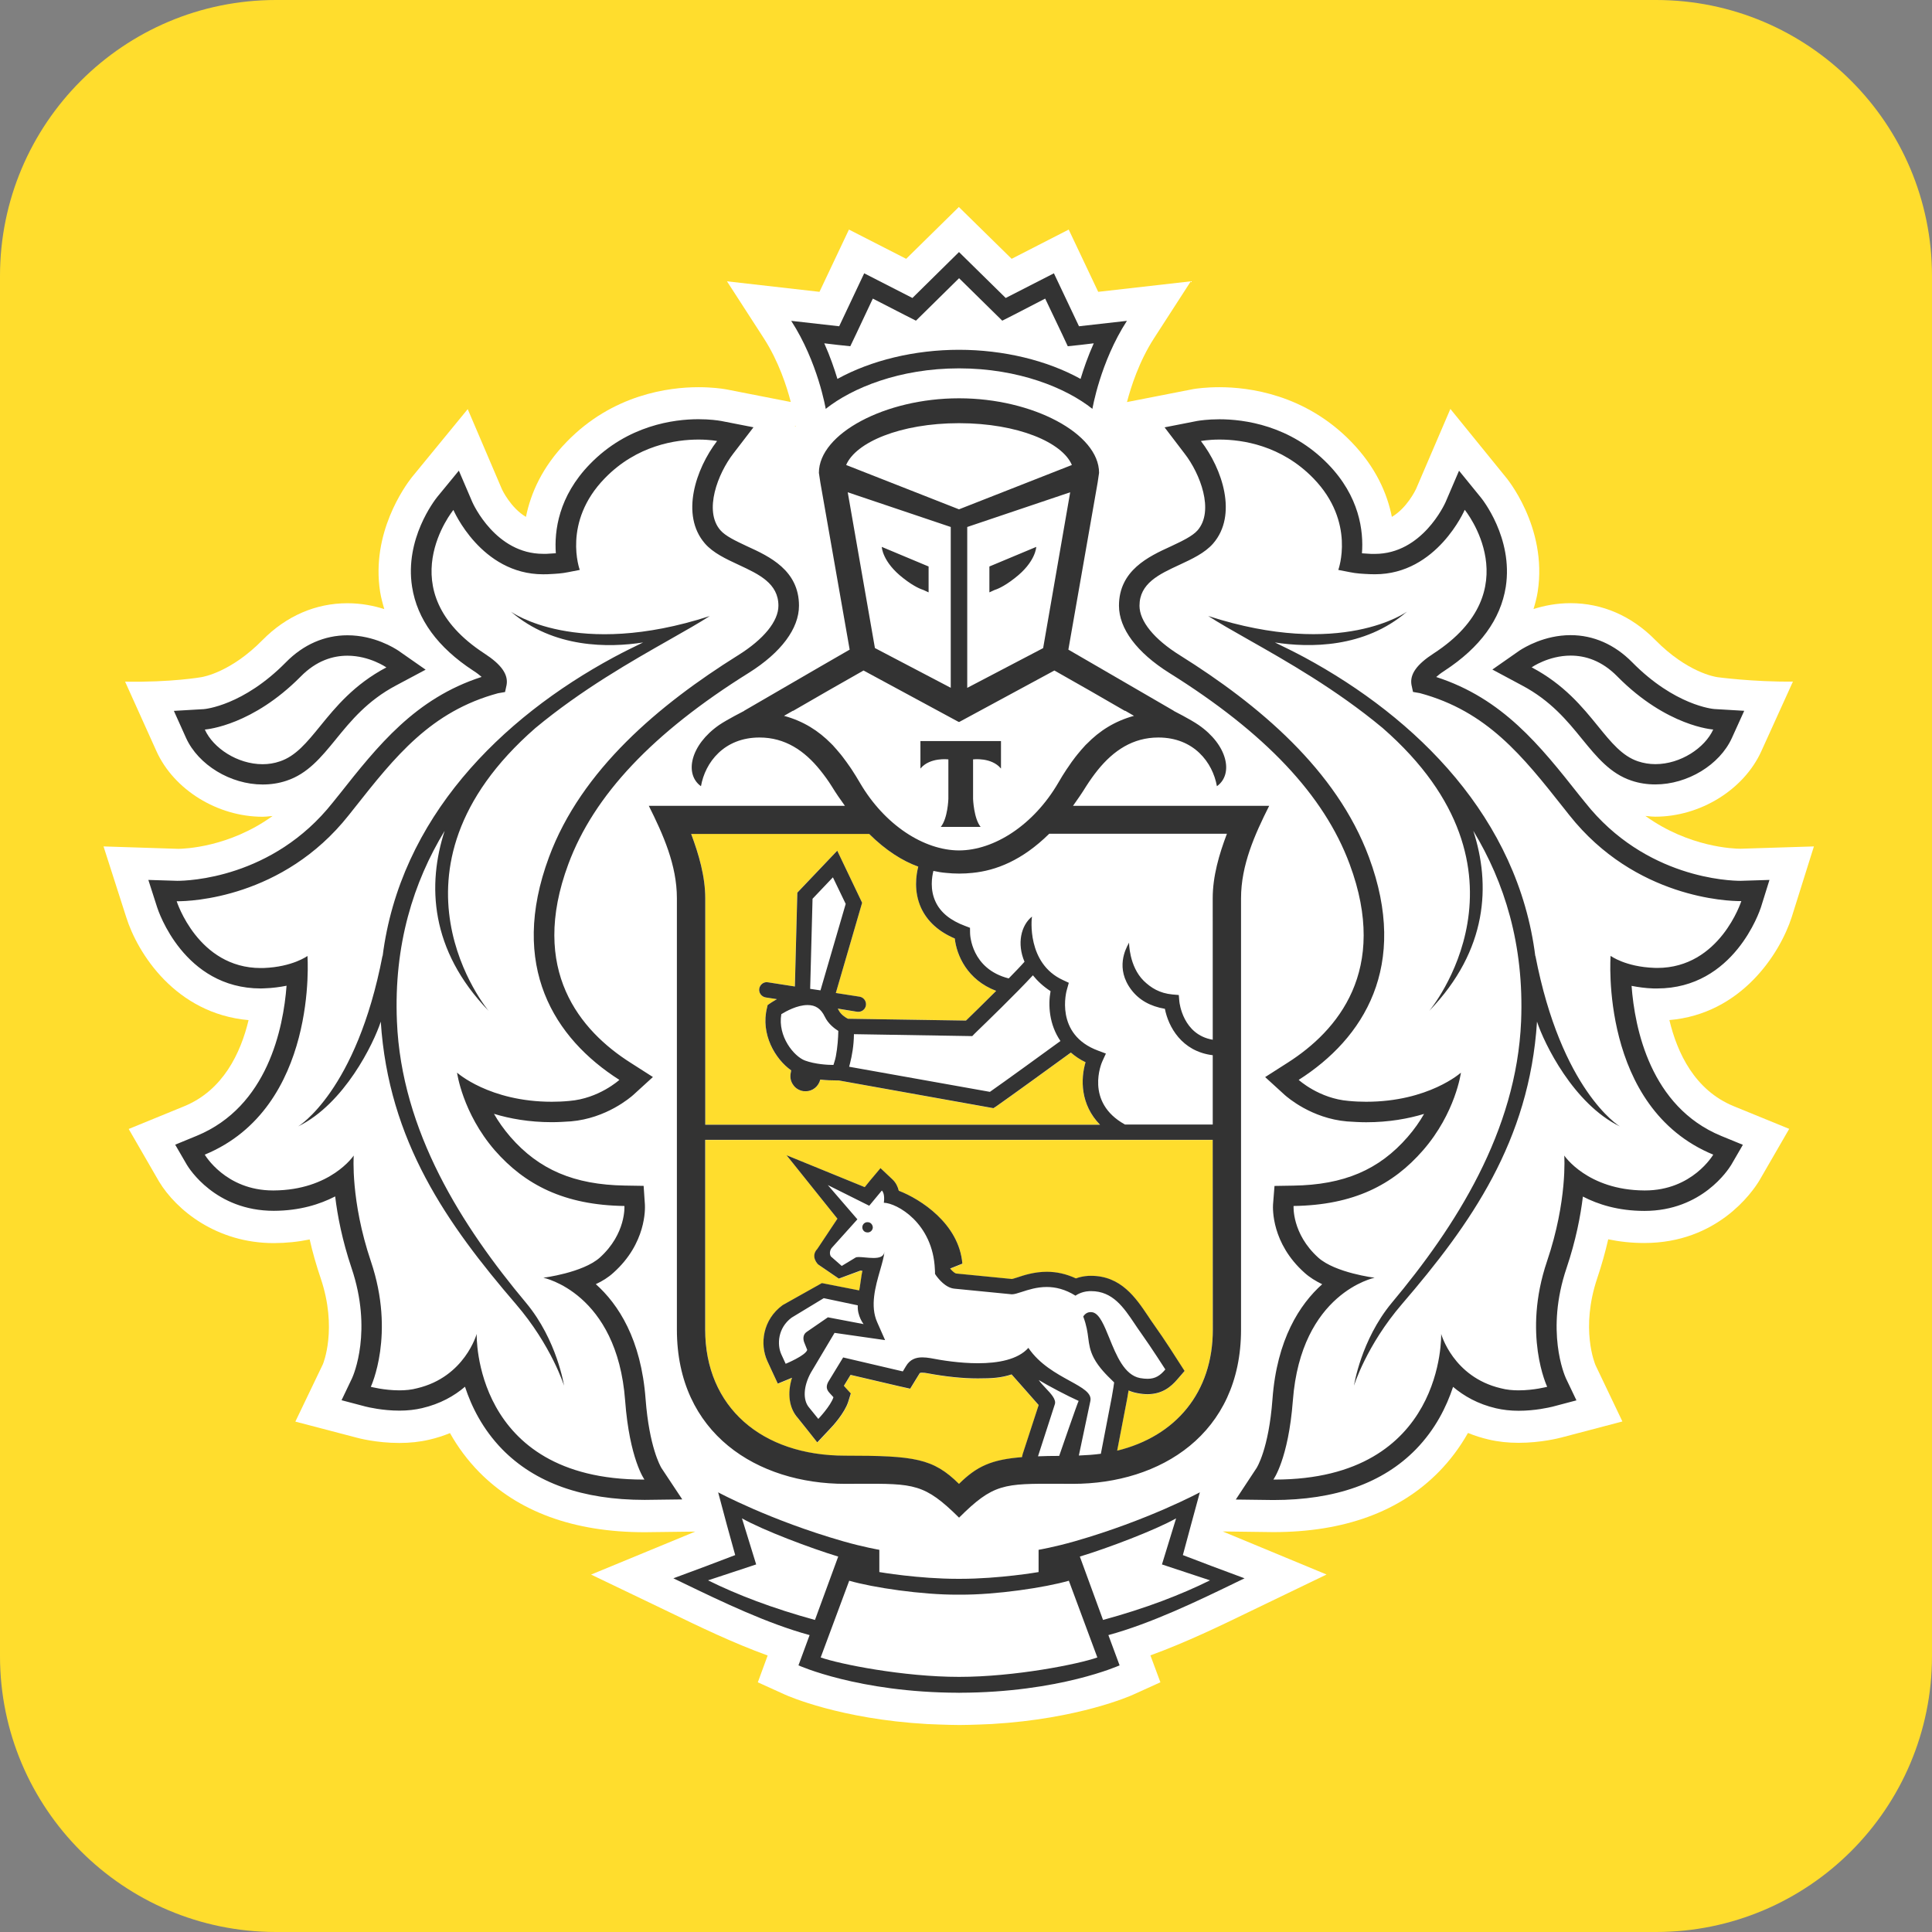
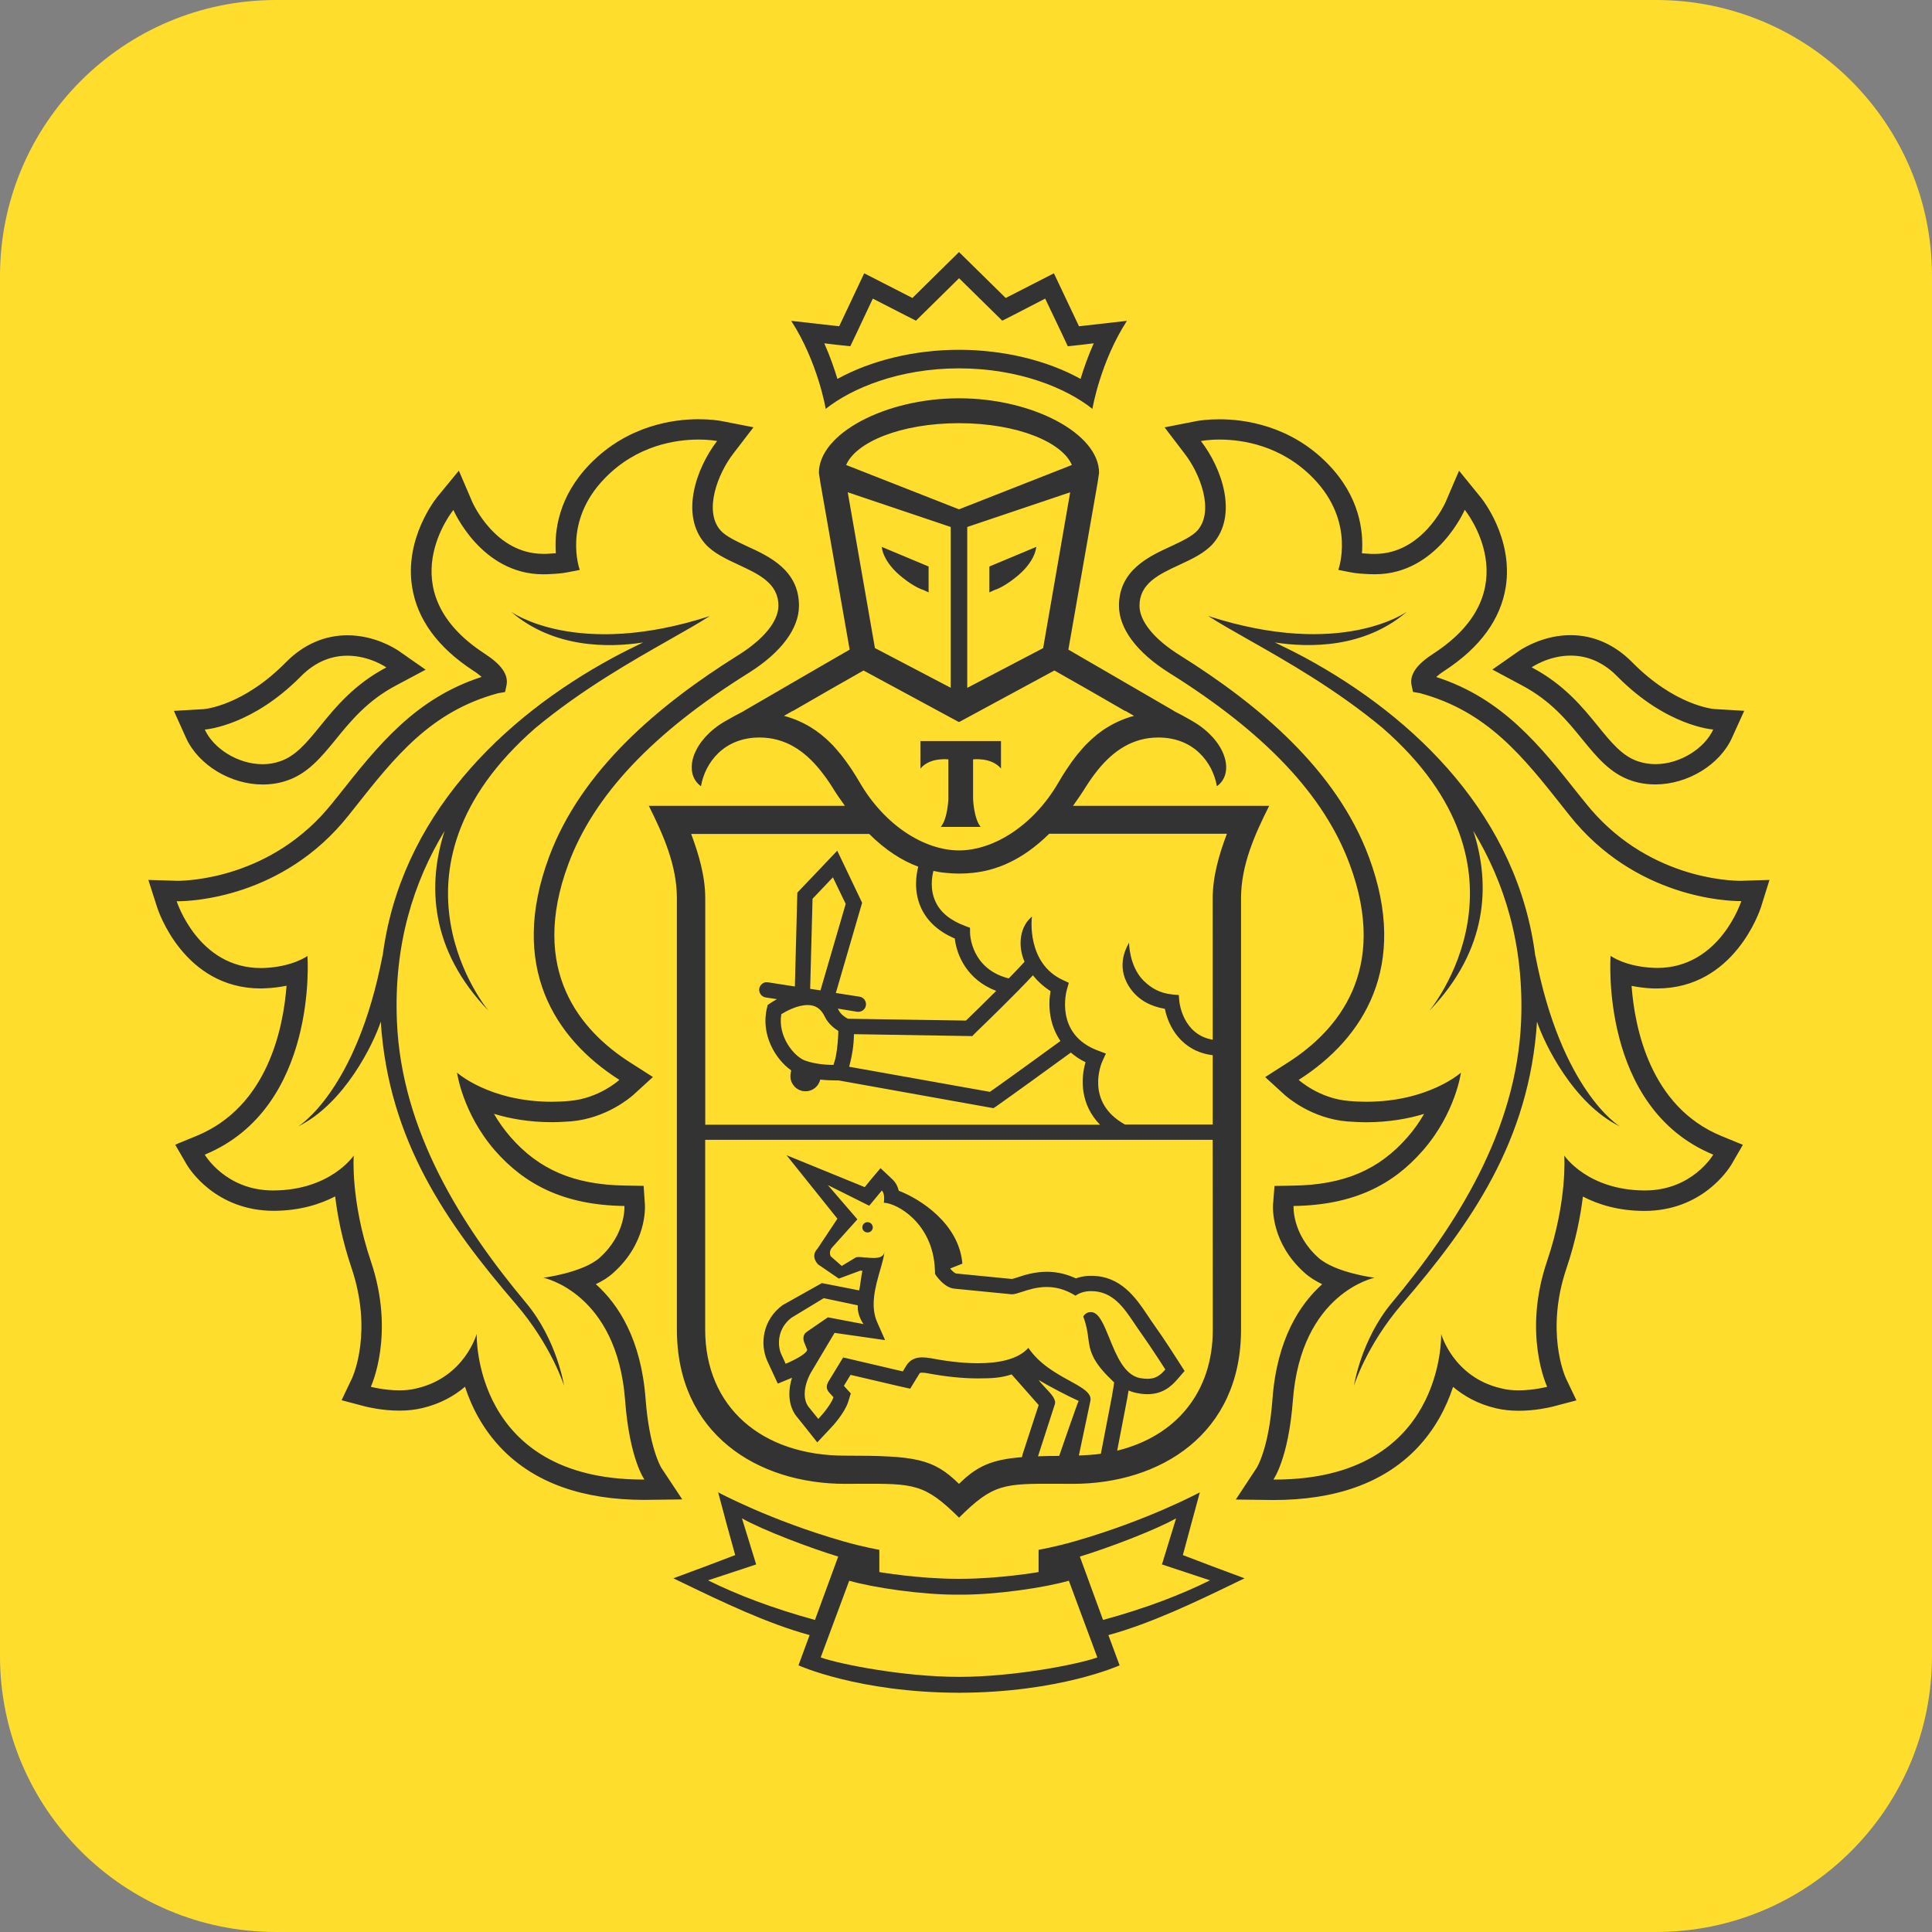
<svg xmlns="http://www.w3.org/2000/svg" width="56" height="56" viewBox="0 0 56 56" fill="none">
  <rect x="0" y="0" width="56" height="56" fill="#808080" stroke="none" />
  <path d="M0 8C0 3.582 3.582 0 8 0H48C52.418 0 56 3.582 56 8V48C56 52.418 52.418 56 48 56H8C3.582 56 0 52.418 0 48V8Z" fill="#FFDD2D" />
  <mask id="mask0_10_22870" style="mask-type:alpha" maskUnits="userSpaceOnUse" x="0" y="0" width="56" height="56">
    <path d="M0 8C0 3.582 3.582 0 8 0H48C52.418 0 56 3.582 56 8V48C56 52.418 52.418 56 48 56H8C3.582 56 0 52.418 0 48V8Z" fill="#FFDD2D" />
  </mask>
  <g mask="url(#mask0_10_22870)">
-     <path fill-rule="evenodd" clip-rule="evenodd" d="M52.577 24.534L51.934 26.582C51.592 27.643 50.472 29.39 48.388 29.567C48.616 30.524 49.124 31.598 50.246 32.061L51.861 32.721L50.99 34.228C50.793 34.549 49.779 36.029 47.663 36.029C47.301 36.029 46.95 35.992 46.615 35.922C46.529 36.296 46.424 36.672 46.298 37.046C45.803 38.511 46.229 39.53 46.248 39.573L47.026 41.202L45.239 41.672L45.237 41.672C45.199 41.682 44.665 41.821 44.018 41.821C43.712 41.821 43.421 41.79 43.149 41.725C42.941 41.677 42.741 41.613 42.55 41.535C42.318 41.946 42.038 42.321 41.713 42.654C40.574 43.819 38.957 44.409 36.908 44.409L35.441 44.39L38.451 45.638L36.201 46.723C35.404 47.11 34.38 47.606 33.345 47.982L33.635 48.762L32.843 49.121C32.772 49.154 31.265 49.823 28.755 49.971C28.755 49.971 28.152 50 27.817 50C27.481 50 26.871 49.972 26.871 49.972C24.35 49.829 22.832 49.155 22.756 49.121L22.756 49.121L21.966 48.763L22.251 47.986C21.246 47.621 20.258 47.144 19.425 46.74L17.133 45.64L20.152 44.394L18.69 44.412H18.683C16.636 44.412 15.02 43.822 13.88 42.66C13.553 42.324 13.273 41.95 13.043 41.539C12.852 41.617 12.654 41.681 12.446 41.729C12.172 41.794 11.88 41.825 11.574 41.825C10.901 41.825 10.363 41.679 10.341 41.672L8.561 41.206L9.358 39.545C9.364 39.534 9.79 38.513 9.295 37.05C9.169 36.678 9.061 36.302 8.976 35.926C8.642 35.995 8.296 36.031 7.936 36.032C6.274 36.032 5.107 35.07 4.61 34.248L3.73 32.724L5.345 32.063C6.465 31.6 6.975 30.528 7.205 29.569C5.091 29.381 3.987 27.634 3.657 26.58L3.001 24.534L5.171 24.604C5.328 24.602 6.636 24.566 7.901 23.652C7.878 23.654 7.857 23.656 7.835 23.658L7.835 23.658H7.834H7.834H7.834H7.834H7.834H7.834H7.834H7.834L7.834 23.658L7.834 23.658H7.834L7.834 23.658L7.834 23.658H7.834L7.834 23.658L7.834 23.658C7.76 23.666 7.687 23.674 7.611 23.674C6.307 23.674 5.043 22.894 4.536 21.776L3.626 19.758C4.972 19.782 5.842 19.627 5.842 19.627C5.842 19.627 5.843 19.627 5.845 19.626C5.898 19.617 6.695 19.481 7.611 18.55C8.299 17.854 9.149 17.485 10.069 17.485C10.471 17.485 10.831 17.557 11.139 17.655C11.09 17.491 11.046 17.325 11.018 17.155C10.751 15.453 11.732 14.098 11.931 13.842L13.557 11.859L14.551 14.186C14.551 14.186 14.8 14.721 15.245 14.982C15.382 14.302 15.714 13.536 16.426 12.806C17.761 11.429 19.391 11.223 20.245 11.223C20.642 11.223 20.922 11.265 21.014 11.28L21.077 11.291L22.921 11.652C22.811 11.223 22.574 10.478 22.14 9.806L21.072 8.154L23.753 8.459L24.607 6.654L26.266 7.502L27.793 6L29.323 7.502L30.977 6.654L31.832 8.459L34.516 8.154L33.449 9.806C33.015 10.478 32.778 11.225 32.666 11.654L34.599 11.276C34.668 11.265 34.95 11.223 35.345 11.223C36.198 11.223 37.828 11.427 39.167 12.806C39.877 13.538 40.209 14.302 40.344 14.982C40.782 14.724 41.031 14.203 41.047 14.169L41.047 14.168L42.04 11.853L43.64 13.823C43.64 13.821 44.864 15.262 44.571 17.152C44.545 17.323 44.499 17.489 44.45 17.653C44.76 17.555 45.12 17.483 45.522 17.483C46.442 17.483 47.292 17.852 47.978 18.549C48.911 19.496 49.721 19.619 49.769 19.626L49.771 19.627C49.771 19.627 50.821 19.77 51.969 19.756L51.053 21.774C50.547 22.89 49.284 23.672 47.978 23.672C47.902 23.672 47.828 23.664 47.754 23.656L47.754 23.656C47.733 23.654 47.713 23.652 47.692 23.65C48.961 24.564 50.268 24.601 50.448 24.601L52.577 24.534ZM23.039 12.364L23.062 12.358L23.058 12.34L23.039 12.364Z" fill="white" />
    <path fill-rule="evenodd" clip-rule="evenodd" d="M31.883 32.601H20.442V26.035C20.442 25.399 20.255 24.759 20.034 24.169H25.19C25.679 24.652 26.16 24.954 26.616 25.12C26.558 25.354 26.481 25.835 26.7 26.316C26.879 26.705 27.204 27.004 27.675 27.203C27.727 27.682 28.033 28.404 28.875 28.721C28.506 29.092 28.146 29.442 28.001 29.582L24.578 29.529C24.5 29.492 24.368 29.403 24.309 29.282C24.305 29.272 24.3 29.265 24.295 29.258C24.291 29.251 24.286 29.245 24.283 29.237L24.841 29.328C24.852 29.33 24.865 29.33 24.876 29.33C24.986 29.33 25.078 29.254 25.097 29.145C25.116 29.022 25.032 28.909 24.912 28.891L24.225 28.784L24.988 26.167L24.266 24.658L23.109 25.874L23.038 28.594L22.261 28.473C22.141 28.449 22.026 28.535 22.006 28.657C21.987 28.777 22.069 28.889 22.191 28.911L22.517 28.961C22.402 29.027 22.325 29.079 22.315 29.086L22.25 29.132L22.232 29.213C22.043 29.977 22.469 30.701 22.933 31.025L22.916 31.121C22.896 31.239 22.924 31.353 22.994 31.449C23.063 31.547 23.165 31.606 23.281 31.626C23.305 31.631 23.332 31.633 23.354 31.633C23.554 31.633 23.728 31.495 23.777 31.294C23.949 31.314 24.107 31.318 24.214 31.318H24.305L28.795 32.125L28.871 32.074C29.227 31.827 30.592 30.839 31.039 30.511C31.162 30.614 31.299 30.71 31.466 30.789C31.319 31.272 31.312 32.015 31.883 32.601ZM20.442 33.043H35.155L35.153 38.544C35.153 40.365 34.075 41.639 32.378 42.053L32.662 40.583C32.679 40.496 32.696 40.395 32.708 40.31C32.79 40.343 32.873 40.371 32.966 40.387C33.072 40.408 33.17 40.417 33.259 40.417C33.693 40.417 33.945 40.19 34.114 39.997L34.333 39.744L34.155 39.468C34.154 39.466 34.15 39.461 34.145 39.452C34.08 39.35 33.721 38.789 33.441 38.397C33.382 38.314 33.324 38.229 33.267 38.141L33.263 38.136C32.919 37.624 32.489 36.985 31.625 36.985L31.547 36.987C31.407 36.996 31.284 37.024 31.184 37.061C30.913 36.935 30.631 36.869 30.34 36.869C29.982 36.869 29.68 36.967 29.48 37.035C29.461 37.04 29.444 37.046 29.427 37.051C29.39 37.062 29.357 37.072 29.329 37.077L27.712 36.919C27.692 36.915 27.625 36.876 27.545 36.782V36.773L27.896 36.633C27.797 35.474 26.679 34.761 26.054 34.519C26.026 34.403 25.971 34.287 25.872 34.193L25.526 33.865L25.22 34.228L25.069 34.414L22.803 33.489L24.277 35.328L23.695 36.204C23.482 36.429 23.717 36.654 23.717 36.654L24.318 37.066L24.941 36.836C24.954 36.836 24.966 36.838 24.978 36.84C24.986 36.841 24.994 36.843 25.003 36.843C24.985 36.896 24.965 37.035 24.946 37.165C24.931 37.267 24.918 37.364 24.906 37.409L23.825 37.197L22.688 37.835C22.104 38.261 22.024 38.966 22.241 39.449L22.367 39.724L22.547 40.111L22.946 39.947C22.951 39.947 22.957 39.945 22.961 39.941C22.818 40.395 22.877 40.828 23.131 41.11L23.372 41.41L23.693 41.814L24.046 41.438C24.148 41.334 24.485 40.96 24.589 40.64L24.665 40.395L24.493 40.207L24.463 40.174L24.656 39.856L26.067 40.186L26.384 40.258L26.553 39.982L26.646 39.831C26.663 39.799 26.668 39.794 26.733 39.794C26.783 39.794 26.833 39.798 26.887 39.81C27.419 39.91 27.911 39.96 28.346 39.96C28.771 39.96 29.023 39.943 29.324 39.844C29.324 39.844 30.082 40.7 30.108 40.732L29.645 42.157L29.624 42.241C28.745 42.313 28.317 42.505 27.799 43.017C27.048 42.276 26.516 42.199 24.496 42.199C22.08 42.199 20.442 40.791 20.442 38.542V33.043Z" fill="#FFDD2D" />
    <path fill-rule="evenodd" clip-rule="evenodd" d="M31.664 11.851C30.902 11.245 29.522 10.677 27.797 10.677C26.074 10.677 24.698 11.245 23.934 11.851C23.934 11.851 23.708 10.496 22.934 9.3L24.324 9.457L25.049 7.922L26.447 8.637L27.797 7.306L29.151 8.637L30.548 7.922L31.275 9.457L32.664 9.3C31.89 10.496 31.664 11.851 31.664 11.851ZM24.646 10.036L24.261 9.995L23.892 9.951C24.06 10.327 24.183 10.686 24.273 10.983C25.249 10.445 26.512 10.139 27.796 10.139C29.084 10.139 30.349 10.445 31.321 10.983C31.41 10.686 31.534 10.329 31.703 9.951L31.336 9.995L30.95 10.036L30.787 9.687L30.295 8.655L29.4 9.118L29.051 9.295L28.773 9.022L27.799 8.064L26.827 9.022L26.549 9.295L26.201 9.118L25.299 8.655L24.813 9.687L24.646 10.036ZM25.155 35.426C25.071 35.418 25.001 35.483 24.995 35.564C24.99 35.649 25.053 35.721 25.138 35.722C25.22 35.73 25.292 35.667 25.299 35.584C25.299 35.503 25.24 35.428 25.155 35.426ZM35.134 45.398L34.286 45.075L34.52 44.206L34.778 43.256C34.778 43.256 33.275 44.066 31.159 44.673C30.558 44.845 30.104 44.922 30.104 44.922V45.567C30.104 45.567 28.973 45.763 27.829 45.763H27.816H27.799H27.777H27.764C26.619 45.763 25.488 45.567 25.488 45.567V44.922C25.488 44.922 25.032 44.845 24.433 44.673C22.317 44.066 20.816 43.256 20.816 43.256L21.07 44.206L21.31 45.075L20.46 45.398L19.518 45.748C19.63 45.802 19.747 45.858 19.867 45.916C20.908 46.418 22.238 47.06 23.467 47.394L23.144 48.271C23.144 48.271 24.882 49.058 27.777 49.065V49.067H27.786H27.799H27.81H27.817V49.065C30.716 49.058 32.452 48.271 32.452 48.271L32.127 47.394C33.373 47.055 34.726 46.4 35.77 45.895L35.77 45.895L35.771 45.894C35.875 45.844 35.976 45.795 36.074 45.748L35.134 45.398ZM20.523 45.807L21.918 45.346L21.506 44.01C22.12 44.357 23.498 44.876 24.296 45.118L23.622 46.955C22.391 46.618 21.365 46.225 20.523 45.807ZM27.799 48.605C26.18 48.605 24.331 48.234 23.788 48.042L24.615 45.818C25.301 46.017 26.729 46.229 27.765 46.222H27.767H27.799H27.827H27.83C28.867 46.229 30.291 46.017 30.981 45.818L31.807 48.042C31.263 48.236 29.416 48.605 27.799 48.605ZM31.972 46.955L31.3 45.118C32.1 44.876 33.474 44.357 34.09 44.01L33.68 45.346L35.073 45.807C34.229 46.225 33.209 46.618 31.972 46.955ZM48.032 28.651C50.264 28.651 51.009 26.395 51.041 26.3L51.289 25.505L50.453 25.531H50.449C50.154 25.531 47.693 25.467 45.948 23.262L45.783 23.058L45.777 23.051C44.639 21.612 43.558 20.246 41.629 19.623C41.684 19.573 41.764 19.51 41.873 19.44C42.899 18.769 43.496 17.955 43.646 17.009C43.865 15.587 42.953 14.453 42.912 14.407L42.291 13.644L41.903 14.549L41.903 14.55C41.873 14.616 41.219 16.055 39.852 16.055H39.75C39.721 16.053 39.693 16.052 39.665 16.05L39.665 16.05C39.601 16.047 39.539 16.043 39.477 16.038C39.526 15.391 39.407 14.39 38.494 13.452C37.398 12.323 36.052 12.153 35.347 12.153C35.001 12.153 34.762 12.192 34.705 12.201L34.705 12.201L34.7 12.202C34.698 12.203 34.696 12.203 34.694 12.203L33.756 12.387L34.334 13.145C34.789 13.729 35.201 14.807 34.713 15.371C34.565 15.54 34.269 15.68 33.977 15.818L33.928 15.841C33.296 16.13 32.434 16.532 32.434 17.557C32.434 18.22 32.951 18.913 33.889 19.503C36.668 21.239 38.381 23.05 39.121 25.05C40.265 28.126 38.773 29.88 37.322 30.804L36.671 31.22L37.241 31.74L37.241 31.74C37.318 31.807 38.015 32.416 39.043 32.505C39.238 32.518 39.425 32.529 39.6 32.529C40.26 32.529 40.822 32.425 41.278 32.287C41.152 32.507 40.998 32.73 40.803 32.954C39.974 33.909 38.954 34.344 37.487 34.366L36.942 34.375L36.899 34.919C36.894 35.028 36.853 36.036 37.814 36.893C37.96 37.025 38.138 37.134 38.324 37.224C37.673 37.807 37.011 38.821 36.883 40.558C36.775 42.009 36.426 42.545 36.423 42.55L35.82 43.465L36.909 43.479C38.708 43.479 40.086 42.986 41.041 42.009C41.604 41.43 41.927 40.778 42.118 40.199C42.432 40.464 42.836 40.697 43.363 40.82C43.563 40.866 43.782 40.892 44.017 40.892C44.499 40.892 44.906 40.796 44.988 40.776C44.992 40.775 44.996 40.775 44.998 40.774L45.694 40.59L45.386 39.945L45.385 39.942C45.351 39.865 44.79 38.579 45.408 36.753C45.677 35.955 45.814 35.24 45.881 34.683C46.319 34.91 46.905 35.098 47.663 35.099C49.336 35.099 50.099 33.893 50.173 33.776C50.176 33.773 50.177 33.77 50.178 33.769L50.518 33.183L49.889 32.925C47.838 32.079 47.383 29.807 47.292 28.576C47.478 28.611 47.689 28.644 47.929 28.651H48.032ZM49.659 33.468C49.659 33.468 49.058 34.506 47.68 34.506H47.663C46.009 34.497 45.341 33.494 45.341 33.494C45.341 33.494 45.438 34.799 44.841 36.559C44.123 38.68 44.846 40.197 44.846 40.197C44.846 40.197 44.461 40.3 44.016 40.3C43.845 40.3 43.667 40.284 43.5 40.239C42.118 39.913 41.773 38.664 41.773 38.664C41.773 38.664 41.901 42.886 36.948 42.886H36.909C36.909 42.886 37.344 42.296 37.474 40.599C37.71 37.466 39.844 37.036 39.844 37.036C39.844 37.036 38.706 36.895 38.212 36.454C37.441 35.759 37.495 34.956 37.495 34.956C39.238 34.932 40.379 34.342 41.248 33.341C42.191 32.258 42.346 31.091 42.346 31.091C42.346 31.091 41.41 31.935 39.598 31.935C39.438 31.935 39.268 31.928 39.093 31.911C38.236 31.843 37.643 31.301 37.643 31.301C39.529 30.1 40.853 28.002 39.679 24.844C38.739 22.313 36.48 20.422 34.206 18.998C33.45 18.528 33.029 18.006 33.029 17.557C33.029 16.909 33.597 16.645 34.18 16.375C34.548 16.204 34.923 16.03 35.163 15.754C35.879 14.929 35.431 13.589 34.809 12.784C34.809 12.784 35.019 12.741 35.349 12.741C36.004 12.741 37.137 12.905 38.068 13.863C39.305 15.135 38.791 16.519 38.791 16.519L39.123 16.584C39.313 16.624 39.502 16.633 39.697 16.642L39.722 16.643C39.744 16.643 39.767 16.643 39.789 16.644C39.811 16.644 39.833 16.645 39.856 16.645C41.653 16.645 42.456 14.777 42.456 14.777C42.456 14.777 44.366 17.113 41.554 18.941C41.07 19.254 40.857 19.543 40.913 19.853L40.957 20.056L41.157 20.091C43.107 20.616 44.135 21.916 45.322 23.418C45.377 23.487 45.431 23.556 45.486 23.625C47.398 26.042 50.104 26.119 50.438 26.119H50.473C50.473 26.119 49.855 28.056 48.036 28.056C48.006 28.056 47.98 28.056 47.949 28.054C47.113 28.024 46.684 27.706 46.684 27.706C46.684 27.706 46.356 32.105 49.659 33.468ZM45.855 21.419C45.431 20.896 44.947 20.306 44.114 19.866L43.257 19.407L44.051 18.852C44.054 18.85 44.059 18.848 44.064 18.844C44.176 18.774 44.756 18.41 45.525 18.41C46.187 18.41 46.801 18.681 47.309 19.195C48.545 20.45 49.654 20.55 49.694 20.552L50.557 20.603L50.201 21.388C49.847 22.171 48.912 22.737 47.981 22.737C47.743 22.737 47.51 22.702 47.289 22.627C46.677 22.424 46.282 21.941 45.87 21.437L45.855 21.419ZM46.885 19.613C46.427 19.143 45.943 19.003 45.527 19.003C44.882 19.003 44.396 19.343 44.396 19.343C45.334 19.838 45.87 20.496 46.319 21.049C46.701 21.52 47.022 21.914 47.476 22.067C47.645 22.123 47.814 22.149 47.983 22.149C48.712 22.149 49.416 21.679 49.659 21.145C49.659 21.145 48.322 21.064 46.885 19.613ZM44.503 27.697V27.726C44.003 23.712 41.069 20.813 37.804 19.05C37.502 18.889 37.224 18.753 36.953 18.622C37.947 18.775 39.548 18.794 40.783 17.728C40.783 17.728 38.893 19.11 35.021 17.855C35.332 18.056 35.727 18.28 36.179 18.536L36.179 18.536C37.285 19.163 38.727 19.979 40.076 21.101C44.83 25.251 41.428 29.3 41.428 29.3C43.136 27.529 43.207 25.631 42.704 24.081C43.604 25.568 44.179 27.374 44.09 29.601C43.958 32.791 42.194 35.549 40.338 37.767C39.446 38.843 39.246 40.164 39.246 40.164C39.246 40.164 39.605 38.998 40.638 37.798C42.628 35.483 44.329 33.078 44.551 29.613C44.757 30.242 45.605 31.991 46.95 32.649L46.949 32.648C46.916 32.627 45.255 31.595 44.503 27.697ZM19.169 42.545C19.171 42.547 19.171 42.548 19.171 42.549L19.776 43.461L18.686 43.475C16.887 43.475 15.51 42.982 14.554 42.005C13.992 41.426 13.667 40.774 13.478 40.195C13.168 40.461 12.76 40.693 12.232 40.816C12.035 40.862 11.816 40.888 11.579 40.888C11.088 40.888 10.67 40.788 10.603 40.771L10.598 40.77L9.9 40.586L10.208 39.941L10.209 39.938C10.244 39.859 10.806 38.574 10.188 36.749C9.919 35.951 9.782 35.236 9.715 34.679C9.275 34.906 8.689 35.094 7.936 35.096C6.238 35.096 5.474 33.857 5.42 33.768L5.418 33.765L5.078 33.179L5.705 32.921C7.758 32.073 8.213 29.801 8.306 28.572C8.116 28.609 7.905 28.64 7.669 28.647L7.562 28.651C5.329 28.651 4.585 26.395 4.555 26.299L4.3 25.505L5.14 25.531C5.435 25.531 7.901 25.466 9.645 23.262L9.809 23.058L9.824 23.04C10.959 21.605 12.037 20.243 13.96 19.621C13.904 19.571 13.826 19.508 13.715 19.438C12.69 18.767 12.092 17.953 11.944 17.007C11.727 15.619 12.596 14.504 12.669 14.41L12.673 14.405L13.3 13.642L13.688 14.547L13.688 14.548C13.718 14.615 14.37 16.053 15.741 16.053H15.841C15.867 16.051 15.894 16.05 15.92 16.048L15.921 16.048L15.921 16.048C15.986 16.045 16.049 16.041 16.111 16.036C16.065 15.391 16.186 14.39 17.1 13.451C18.198 12.321 19.541 12.151 20.245 12.151C20.585 12.151 20.819 12.188 20.883 12.199C20.89 12.2 20.895 12.201 20.898 12.201L21.84 12.385L21.258 13.143C20.805 13.727 20.392 14.807 20.881 15.369C21.029 15.539 21.325 15.678 21.617 15.816L21.666 15.839C22.298 16.127 23.159 16.53 23.159 17.555C23.159 18.218 22.645 18.911 21.707 19.501C18.925 21.237 17.213 23.049 16.473 25.048C15.331 28.122 16.818 29.877 18.274 30.802L18.925 31.218L18.355 31.738C18.278 31.806 17.58 32.414 16.551 32.503C16.356 32.516 16.173 32.527 15.995 32.527C15.332 32.527 14.774 32.423 14.318 32.285C14.444 32.505 14.6 32.728 14.793 32.952C15.622 33.905 16.644 34.34 18.107 34.364L18.656 34.373L18.693 34.917C18.698 35.026 18.739 36.034 17.78 36.891C17.634 37.025 17.46 37.134 17.27 37.222C17.923 37.805 18.584 38.818 18.713 40.556C18.82 41.945 19.141 42.496 19.169 42.545ZM13.817 38.664C13.817 38.664 13.691 42.886 18.645 42.886H18.68C18.68 42.886 18.248 42.296 18.12 40.599C17.886 37.466 15.75 37.036 15.75 37.036C15.75 37.036 16.889 36.893 17.384 36.454C18.155 35.759 18.099 34.956 18.099 34.956C16.356 34.932 15.216 34.342 14.34 33.341C13.404 32.258 13.248 31.091 13.248 31.091C13.248 31.091 14.184 31.935 15.995 31.935C16.158 31.935 16.326 31.928 16.501 31.911C17.36 31.843 17.953 31.301 17.953 31.301C16.063 30.098 14.741 28.002 15.913 24.843C16.851 22.313 19.11 20.422 21.386 18.998C22.142 18.528 22.563 18.004 22.563 17.557C22.563 16.908 21.995 16.644 21.413 16.373C21.046 16.202 20.672 16.029 20.433 15.754C19.717 14.929 20.166 13.591 20.785 12.783C20.785 12.783 20.579 12.741 20.247 12.741C19.594 12.741 18.461 12.903 17.53 13.863C16.291 15.135 16.805 16.519 16.805 16.519L16.473 16.584C16.294 16.622 16.113 16.632 15.93 16.641H15.93C15.911 16.642 15.893 16.643 15.874 16.644C15.851 16.644 15.829 16.645 15.807 16.645H15.807H15.807H15.807H15.807H15.807H15.807C15.785 16.646 15.764 16.646 15.742 16.646C13.941 16.646 13.142 14.781 13.142 14.781C13.142 14.781 11.232 17.114 14.044 18.944C14.527 19.258 14.739 19.547 14.683 19.857L14.639 20.059L14.435 20.094C12.486 20.622 11.456 21.924 10.266 23.43C10.214 23.496 10.161 23.562 10.108 23.629C8.196 26.045 5.494 26.123 5.158 26.123H5.121C5.121 26.123 5.737 28.059 7.558 28.059C7.588 28.059 7.616 28.059 7.645 28.058C8.484 28.026 8.912 27.709 8.912 27.709C8.912 27.709 9.236 32.106 5.935 33.468C5.935 33.468 6.536 34.506 7.914 34.506H7.931C9.587 34.497 10.253 33.494 10.253 33.494C10.253 33.494 10.156 34.799 10.75 36.559C11.467 38.68 10.748 40.197 10.748 40.197C10.748 40.197 11.132 40.3 11.577 40.3C11.749 40.3 11.926 40.284 12.091 40.239C13.472 39.913 13.817 38.664 13.817 38.664ZM7.612 22.739C7.851 22.739 8.085 22.704 8.306 22.629C8.919 22.427 9.311 21.947 9.722 21.445L9.741 21.422L9.742 21.42L9.742 21.42C10.168 20.897 10.649 20.308 11.48 19.868L12.337 19.411L11.542 18.856L11.534 18.851C11.439 18.79 10.854 18.414 10.071 18.414C9.407 18.414 8.791 18.683 8.285 19.199C7.05 20.452 5.943 20.553 5.902 20.555L5.04 20.605L5.394 21.392C5.75 22.172 6.683 22.739 7.612 22.739ZM8.71 19.616C9.17 19.145 9.654 19.006 10.071 19.006C10.713 19.006 11.199 19.345 11.199 19.345C10.263 19.84 9.728 20.496 9.279 21.048C8.894 21.52 8.572 21.916 8.114 22.068C7.951 22.125 7.781 22.151 7.612 22.151C6.883 22.151 6.178 21.683 5.937 21.147C5.937 21.147 5.939 21.147 5.942 21.146C6.033 21.137 7.324 21.012 8.71 19.616ZM12.888 24.083C11.987 25.57 11.412 27.376 11.505 29.602C11.634 32.792 13.398 35.553 15.251 37.767C16.147 38.843 16.349 40.164 16.349 40.164C16.349 40.164 15.985 38.998 14.952 37.798C12.962 35.483 11.262 33.078 11.037 29.613C10.831 30.244 9.986 31.991 8.643 32.649C8.643 32.649 10.331 31.637 11.089 27.695V27.726C11.592 23.712 14.524 20.813 17.792 19.05C18.077 18.896 18.347 18.765 18.606 18.639L18.641 18.622C17.647 18.777 16.046 18.795 14.811 17.73C14.811 17.73 16.701 19.112 20.572 17.857C20.26 18.058 19.863 18.283 19.41 18.54L19.41 18.54C18.306 19.167 16.867 19.983 15.518 21.103C10.763 25.253 14.164 29.302 14.164 29.302C12.454 27.531 12.386 25.633 12.888 24.083ZM26.679 21.48V22.277C26.955 21.943 27.489 22.011 27.489 22.011V23.159C27.489 23.159 27.471 23.723 27.269 23.968H27.847H28.424C28.226 23.725 28.205 23.159 28.205 23.159V22.011C28.205 22.011 28.739 21.943 29.014 22.277V21.48H27.847H26.679ZM26.76 17.099C26.711 17.083 26.507 17.015 26.182 16.759C25.572 16.287 25.559 15.854 25.559 15.852L26.916 16.42V17.17L26.772 17.104C26.771 17.103 26.767 17.102 26.76 17.099ZM29.411 16.759C30.025 16.287 30.036 15.852 30.036 15.852L28.678 16.42V17.17L28.821 17.104C28.822 17.103 28.825 17.102 28.831 17.1C28.878 17.085 29.082 17.018 29.411 16.759ZM27.803 11.545C29.93 11.545 31.857 12.568 31.857 13.705L31.816 13.985L30.967 18.83L31.816 19.322L34.023 20.603H34.016C34.016 20.603 34.513 20.856 34.739 21.012C35.584 21.593 35.761 22.439 35.273 22.789C35.151 22.098 34.603 21.377 33.576 21.377C32.836 21.377 32.274 21.755 31.814 22.326C31.699 22.47 31.59 22.623 31.484 22.789C31.356 22.997 31.228 23.181 31.102 23.357H36.788C36.369 24.191 35.972 25.076 35.972 26.036V38.539C35.972 41.565 33.633 43.01 31.098 43.01C30.948 43.01 30.808 43.009 30.676 43.008C29.093 43.002 28.792 43.001 27.799 43.99C26.799 43.002 26.499 43.003 24.911 43.008C24.782 43.009 24.644 43.01 24.496 43.01C21.963 43.01 19.62 41.565 19.62 38.539V26.036C19.62 25.076 19.223 24.191 18.806 23.357H24.49C24.362 23.18 24.234 22.997 24.107 22.789C24.003 22.623 23.891 22.47 23.775 22.326C23.318 21.757 22.755 21.377 22.015 21.377C20.987 21.377 20.438 22.1 20.318 22.789C19.83 22.439 20.008 21.593 20.848 21.012C21.078 20.856 21.575 20.603 21.575 20.603H21.568L23.775 19.322L24.628 18.83L23.778 13.985L23.736 13.705C23.736 12.568 25.663 11.545 27.79 11.545H27.795H27.801H27.803ZM27.558 15.275L24.572 14.269L25.36 18.784L27.558 19.936V15.275ZM26.616 25.12C26.16 24.954 25.679 24.654 25.19 24.169V24.173H20.034C20.255 24.763 20.442 25.402 20.442 26.038V32.601H31.885C31.311 32.015 31.321 31.272 31.465 30.789C31.299 30.71 31.161 30.614 31.039 30.509C30.592 30.835 29.229 31.823 28.871 32.072L28.795 32.121L24.305 31.316H24.214C24.107 31.316 23.949 31.312 23.776 31.292C23.726 31.493 23.552 31.631 23.352 31.631C23.329 31.631 23.303 31.629 23.279 31.626C23.164 31.605 23.061 31.547 22.994 31.449C22.923 31.353 22.897 31.239 22.916 31.121L22.933 31.025C22.471 30.701 22.042 29.976 22.232 29.213L22.25 29.132L22.317 29.086C22.326 29.079 22.402 29.027 22.519 28.961L22.193 28.911C22.07 28.889 21.989 28.777 22.007 28.657C22.027 28.537 22.142 28.448 22.263 28.473L23.04 28.594L23.111 25.874L24.268 24.658L24.989 26.167L24.227 28.782L24.913 28.889C25.034 28.907 25.117 29.02 25.099 29.143C25.08 29.254 24.986 29.328 24.878 29.328C24.867 29.328 24.856 29.328 24.843 29.326L24.285 29.235C24.288 29.246 24.293 29.254 24.298 29.261C24.302 29.267 24.306 29.273 24.309 29.28C24.368 29.403 24.5 29.49 24.578 29.529L27.999 29.582L28.006 29.576C28.156 29.43 28.511 29.086 28.875 28.721C28.031 28.402 27.727 27.682 27.675 27.203C27.206 27.004 26.879 26.705 26.699 26.318C26.479 25.837 26.556 25.354 26.616 25.12ZM28.693 31.648C29.116 31.353 30.284 30.505 30.738 30.174C30.408 29.694 30.377 29.127 30.451 28.729C30.236 28.59 30.071 28.434 29.939 28.27C29.451 28.799 28.551 29.67 28.306 29.906C28.273 29.939 28.252 29.959 28.246 29.965L28.181 30.032L24.752 29.976C24.748 30.314 24.694 30.601 24.641 30.811C24.636 30.831 24.631 30.85 24.626 30.869C24.622 30.886 24.617 30.903 24.613 30.92L28.693 31.648ZM24.299 29.882C24.179 29.807 24.005 29.672 23.908 29.471C23.797 29.239 23.639 29.13 23.407 29.132C23.107 29.132 22.786 29.311 22.647 29.396C22.536 30.039 23.014 30.623 23.335 30.741C23.624 30.846 23.979 30.868 24.158 30.868C24.166 30.846 24.175 30.819 24.184 30.785C24.201 30.732 24.216 30.678 24.227 30.621C24.277 30.363 24.296 30.07 24.299 29.882ZM23.552 26.051L23.483 28.662L23.782 28.706L24.513 26.2L24.142 25.43L23.552 26.051ZM30.087 42.212C30.273 42.204 30.479 42.2 30.701 42.2C30.701 42.2 31.234 40.654 31.265 40.606C30.967 40.475 30.347 40.149 30.108 40C30.159 40.076 30.234 40.156 30.31 40.236C30.467 40.402 30.625 40.569 30.573 40.709L30.087 42.212ZM31.909 42.138L32.226 40.494C32.261 40.313 32.294 40.074 32.294 40.07C32.276 40.052 32.255 40.031 32.23 40.007C32.088 39.869 31.851 39.638 31.708 39.368C31.591 39.143 31.569 38.974 31.544 38.784C31.522 38.612 31.497 38.424 31.399 38.161C31.399 38.161 31.464 38.032 31.61 38.032C31.632 38.032 31.658 38.034 31.683 38.041C31.875 38.096 32.007 38.421 32.156 38.788C32.358 39.286 32.59 39.861 33.049 39.945C33.127 39.959 33.2 39.965 33.263 39.965C33.492 39.965 33.63 39.869 33.778 39.694C33.778 39.694 33.378 39.068 33.077 38.645C33.014 38.558 32.953 38.467 32.892 38.376C32.57 37.896 32.253 37.424 31.627 37.424C31.608 37.424 31.588 37.424 31.569 37.425C31.325 37.438 31.174 37.556 31.174 37.556C30.874 37.368 30.592 37.304 30.34 37.304C30.055 37.304 29.808 37.384 29.618 37.446C29.499 37.484 29.403 37.516 29.333 37.516H29.325L27.667 37.353C27.408 37.33 27.204 37.07 27.13 36.968C27.111 36.941 27.102 36.924 27.102 36.924C27.102 36.88 27.102 36.834 27.098 36.793C27.042 35.448 25.993 34.871 25.618 34.862C25.618 34.862 25.661 34.606 25.561 34.508L25.195 34.949L23.995 34.35L24.852 35.343L24.127 36.15C24.034 36.242 24.047 36.366 24.084 36.419L24.398 36.694L24.795 36.454C24.815 36.439 24.852 36.436 24.895 36.436C24.945 36.436 25.008 36.442 25.075 36.448C25.153 36.455 25.238 36.463 25.318 36.463C25.481 36.463 25.62 36.43 25.637 36.279C25.622 36.43 25.569 36.614 25.511 36.816C25.376 37.285 25.213 37.852 25.427 38.328L25.655 38.844L24.19 38.634L23.504 39.786C23.291 40.17 23.257 40.582 23.461 40.809L23.719 41.128C23.719 41.128 24.079 40.75 24.158 40.499L24.042 40.372C23.943 40.265 23.947 40.168 24.008 40.053L24.439 39.346L26.169 39.751L26.262 39.596C26.378 39.401 26.547 39.344 26.733 39.344C26.809 39.344 26.887 39.353 26.968 39.366C27.289 39.429 27.818 39.514 28.346 39.514C28.925 39.514 29.502 39.412 29.808 39.069C30.129 39.542 30.619 39.811 31.007 40.024C31.376 40.227 31.653 40.379 31.605 40.608L31.271 42.189C31.491 42.18 31.707 42.166 31.909 42.138ZM23.398 39.128L23.322 38.938C23.266 38.815 23.274 38.681 23.378 38.609L23.997 38.183L25.032 38.38C25.032 38.38 24.845 38.148 24.863 37.836L23.877 37.628L22.946 38.192C22.545 38.489 22.517 38.974 22.649 39.261L22.773 39.53C22.773 39.53 23.348 39.294 23.398 39.128ZM32.665 40.577L32.382 42.048C34.079 41.633 35.156 40.361 35.154 38.537L35.151 33.039H20.44V38.537C20.44 40.785 22.078 42.193 24.494 42.193C26.514 42.193 27.046 42.27 27.797 43.011C28.315 42.497 28.743 42.306 29.622 42.236L29.642 42.149L30.106 40.726C30.08 40.693 29.322 39.838 29.322 39.838C29.019 39.937 28.767 39.954 28.344 39.954C27.908 39.954 27.417 39.904 26.885 39.805C26.831 39.794 26.781 39.788 26.731 39.788C26.666 39.788 26.66 39.794 26.644 39.825L26.551 39.976L26.382 40.252L26.065 40.181L24.654 39.851L24.461 40.168L24.489 40.201L24.661 40.389L24.585 40.634C24.481 40.955 24.145 41.329 24.042 41.432L23.689 41.808L23.369 41.404L23.127 41.102C22.871 40.818 22.814 40.387 22.957 39.934C22.953 39.937 22.947 39.939 22.942 39.941L22.545 40.105L22.365 39.718L22.239 39.444C22.022 38.961 22.102 38.255 22.686 37.829L23.823 37.191L24.904 37.403C24.916 37.356 24.93 37.255 24.945 37.149C24.963 37.022 24.982 36.889 24.999 36.838C24.978 36.836 24.96 36.83 24.937 36.83L24.314 37.061L23.713 36.65C23.713 36.65 23.478 36.425 23.691 36.2L24.273 35.325L22.799 33.485L25.065 34.41L25.215 34.224L25.522 33.859L25.87 34.187C25.969 34.281 26.024 34.398 26.052 34.514C26.677 34.755 27.797 35.468 27.895 36.627L27.545 36.767V36.775C27.625 36.871 27.691 36.909 27.712 36.913L29.331 37.072C29.359 37.067 29.392 37.056 29.428 37.045C29.445 37.04 29.463 37.034 29.481 37.029C29.681 36.961 29.984 36.863 30.342 36.863C30.633 36.863 30.913 36.928 31.186 37.055C31.284 37.018 31.406 36.99 31.549 36.981L31.627 36.98C32.492 36.98 32.924 37.621 33.269 38.134L33.27 38.135C33.328 38.225 33.385 38.308 33.444 38.391C33.748 38.815 34.142 39.434 34.158 39.462L34.336 39.738L34.117 39.991C33.949 40.184 33.697 40.411 33.263 40.411C33.173 40.411 33.075 40.402 32.969 40.381C32.877 40.365 32.791 40.337 32.712 40.304C32.703 40.363 32.691 40.431 32.68 40.495C32.675 40.523 32.67 40.551 32.665 40.577ZM35.151 26.034C35.151 25.398 35.338 24.759 35.562 24.169V24.167H30.412C29.622 24.945 28.863 25.234 28.187 25.301C28.064 25.314 27.94 25.321 27.814 25.321H27.805H27.797C27.671 25.321 27.545 25.314 27.422 25.301C27.304 25.292 27.18 25.271 27.055 25.244C27.011 25.419 26.953 25.784 27.115 26.132C27.258 26.447 27.549 26.681 27.973 26.838L28.116 26.893L28.118 27.046C28.118 27.092 28.151 28.085 29.238 28.36C29.414 28.179 29.576 28.014 29.696 27.877C29.474 27.358 29.59 26.827 29.913 26.567C29.9 26.62 29.757 27.923 30.807 28.406L30.98 28.487L30.928 28.672C30.909 28.725 30.56 29.986 31.831 30.454L32.055 30.538L31.955 30.756C31.931 30.804 31.434 31.946 32.608 32.595H35.152V30.586C34.247 30.476 33.864 29.753 33.765 29.241C33.344 29.169 33.02 28.988 32.795 28.694C32.319 28.071 32.633 27.495 32.711 27.353C32.72 27.335 32.726 27.324 32.727 27.321C32.725 27.326 32.727 28.008 33.15 28.428C33.359 28.631 33.608 28.789 33.982 28.825L34.168 28.841L34.184 29.029C34.188 29.07 34.29 29.993 35.152 30.137L35.151 26.034ZM32.602 20.603L31.597 20.023L30.562 19.435L27.803 20.927L27.795 20.922L27.79 20.927L25.03 19.435L23.997 20.023L22.992 20.603H22.981L22.725 20.749C23.294 20.904 23.726 21.184 24.092 21.554C24.099 21.561 24.106 21.568 24.112 21.575C24.119 21.583 24.127 21.591 24.136 21.598C24.216 21.685 24.296 21.779 24.374 21.873C24.392 21.895 24.409 21.915 24.427 21.941C24.5 22.035 24.57 22.135 24.641 22.236C24.649 22.247 24.657 22.26 24.666 22.273C24.672 22.283 24.68 22.294 24.687 22.304C24.77 22.43 24.848 22.558 24.926 22.691C25.642 23.917 26.785 24.648 27.799 24.65C28.815 24.648 29.958 23.917 30.674 22.691C30.753 22.555 30.833 22.422 30.916 22.299C30.93 22.282 30.942 22.264 30.954 22.245C31.024 22.138 31.096 22.037 31.174 21.937C31.184 21.926 31.192 21.915 31.201 21.904C31.208 21.895 31.214 21.887 31.221 21.878C31.299 21.781 31.382 21.685 31.465 21.596C31.47 21.592 31.475 21.587 31.479 21.582C31.488 21.574 31.496 21.565 31.505 21.558C31.868 21.187 32.302 20.905 32.869 20.749L32.617 20.603H32.602ZM28.036 19.938L30.236 18.786L31.02 14.269L28.036 15.275V19.938ZM24.526 13.478L27.797 14.763L31.069 13.478C30.792 12.824 29.509 12.268 27.797 12.266C26.087 12.268 24.804 12.824 24.526 13.478Z" fill="#333333" />
  </g>
</svg>